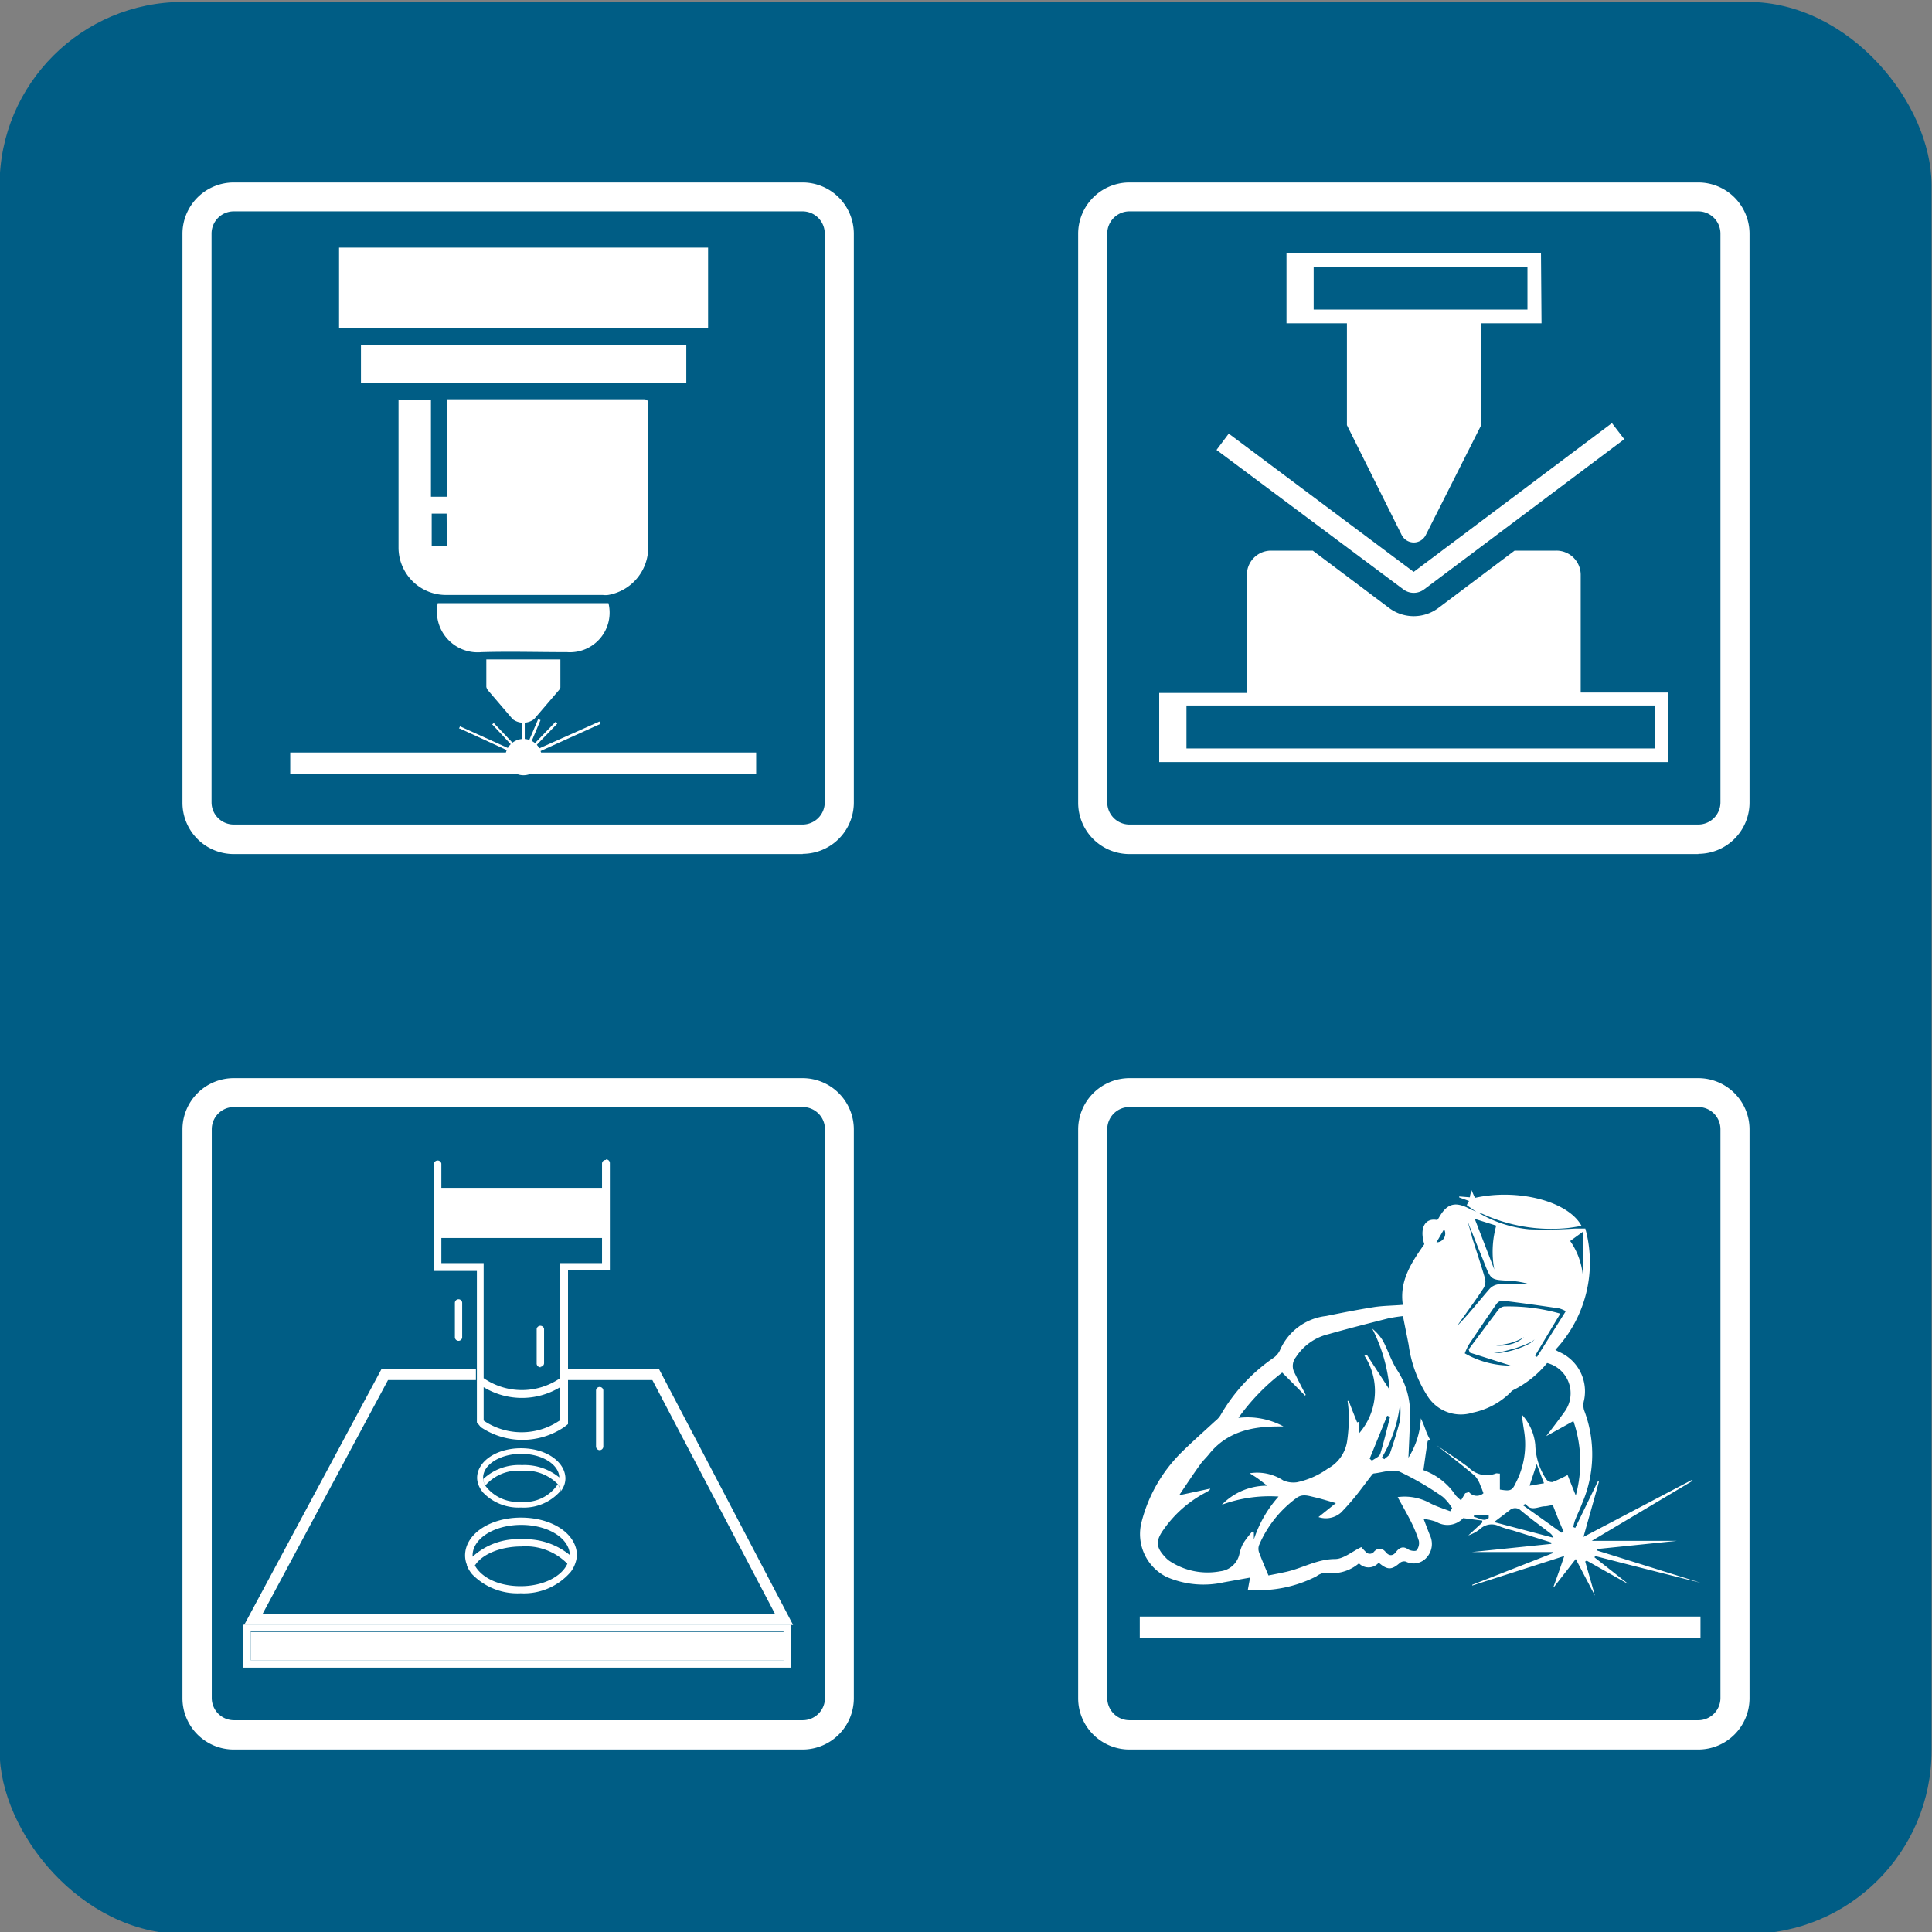
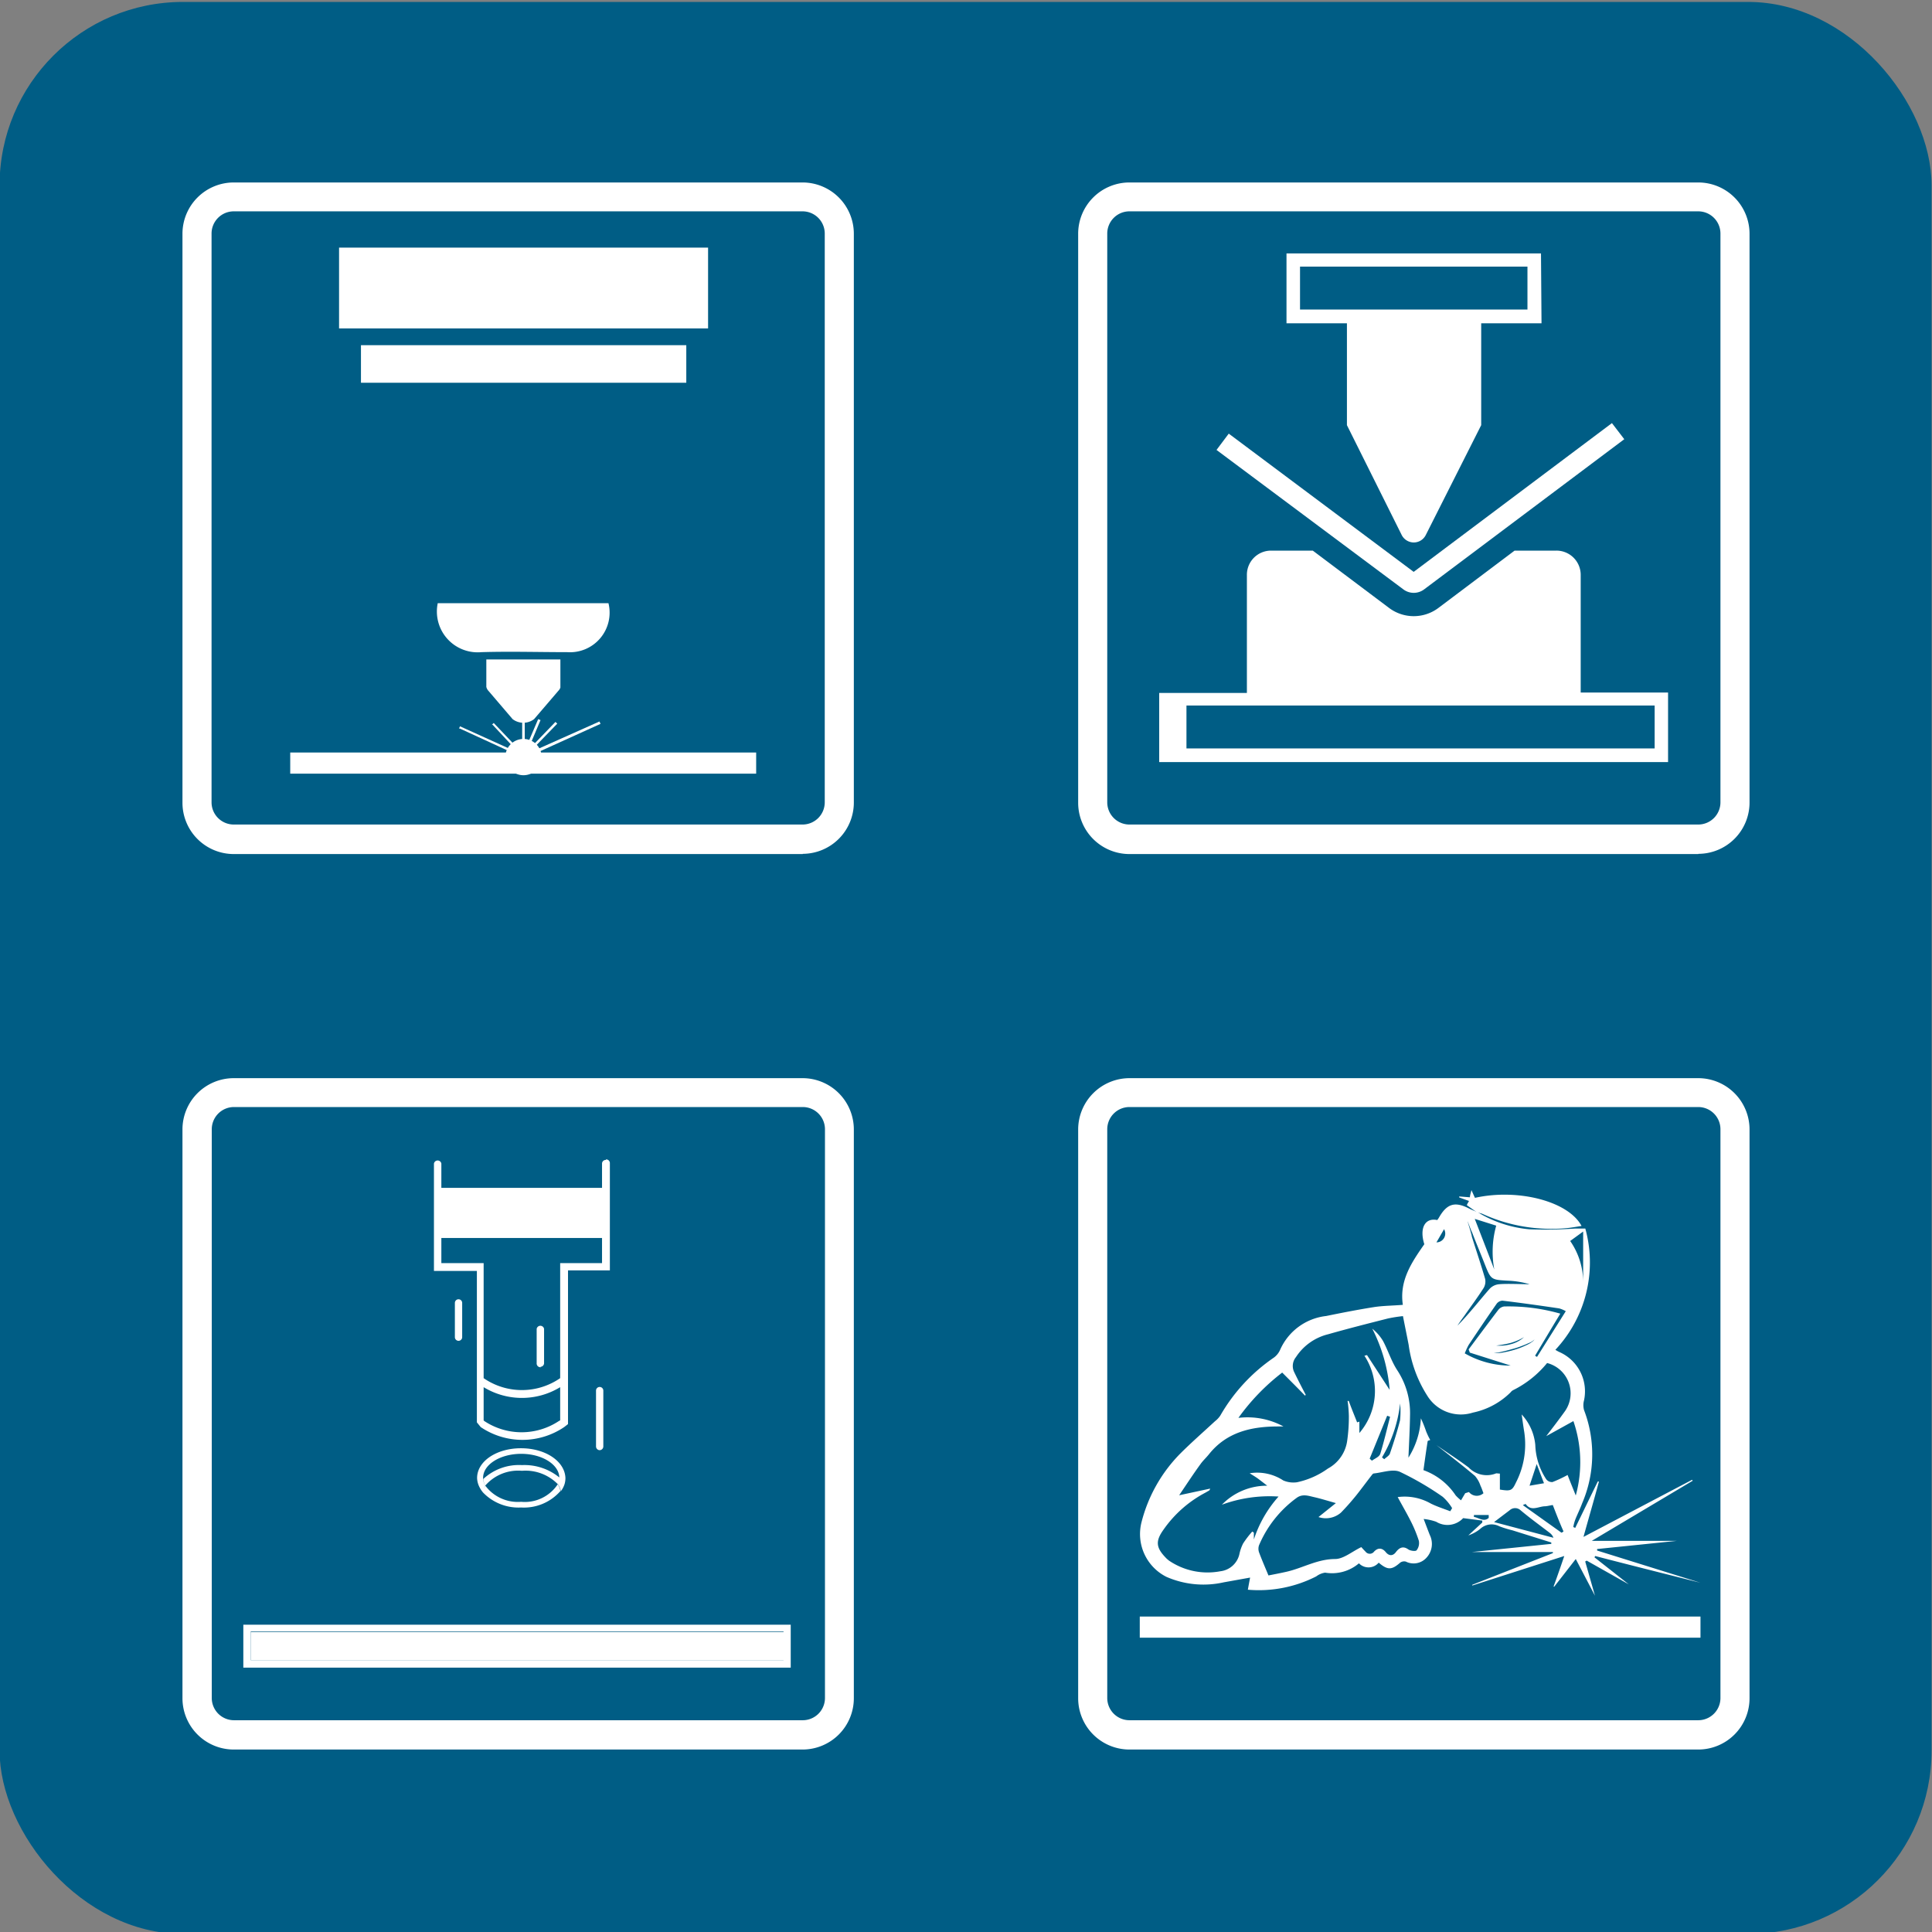
<svg xmlns="http://www.w3.org/2000/svg" id="Layer_1" data-name="Layer 1" viewBox="0 0 180 180">
  <rect x="0" y="0" width="180" height="180" fill="#808080" stroke="none" />
  <defs>
    <style>.cls-1{fill:#005d85;}.cls-2{fill:#fff;}</style>
  </defs>
  <rect class="cls-1" x="-0.04" y="0.18" width="180" height="180" rx="17.09" />
  <path class="cls-2" d="M158.23,79.57h-53a4.78,4.78,0,0,1-4.78-4.78v-53A4.78,4.78,0,0,1,105.21,17h53A4.78,4.78,0,0,1,163,21.77v53a4.78,4.78,0,0,1-4.77,4.78m-53-59.86a2.07,2.07,0,0,0-2.07,2.06v53a2.07,2.07,0,0,0,2.07,2.07h53a2.07,2.07,0,0,0,2.06-2.07v-53a2.07,2.07,0,0,0-2.06-2.06Z" />
  <path class="cls-2" d="M150.18,39.42,131.71,53.28,114.48,40.4l-1.14,1.52,17.42,13a1.61,1.61,0,0,0,1.91,0l18.66-14Z" />
  <path class="cls-2" d="M146.64,59.16v-5.6A1.63,1.63,0,0,0,145,51.93h-3.68l-7,5.23a4.46,4.46,0,0,1-5.33,0l-7-5.23h-3.68a1.62,1.62,0,0,0-1.62,1.62h0v11.6h29.84Z" />
  <path class="cls-2" d="M126.12,39.46l5,10.1a.62.62,0,0,0,.84.27.64.64,0,0,0,.27-.27l5-10.1v-10h-11.2Z" />
  <rect class="cls-2" x="128.01" y="30.12" width="8.68" height="2.53" />
-   <rect class="cls-2" x="120.94" y="24.74" width="1.45" height="4.23" />
  <rect class="cls-2" x="109.16" y="65.61" width="1.38" height="4.3" />
  <path class="cls-2" d="M147.27,64.52v-11A2.26,2.26,0,0,0,145,51.3h-3.89L134,56.65a3.83,3.83,0,0,1-4.57,0l-7.12-5.35h-3.89a2.25,2.25,0,0,0-2.25,2.26v11H108V71h47.41V64.52Zm-29.84-11a1,1,0,0,1,1-1h3.46l6.8,5.09a5.07,5.07,0,0,0,6.08,0l6.79-5.09H145a1,1,0,0,1,1,1v11H117.43Zm36.73,16.21H109.27v-4h44.89Z" />
  <path class="cls-2" d="M143.57,23.61H119.86v6.51h5.63v9.49l5.1,10.23a1.27,1.27,0,0,0,1.13.7,1.25,1.25,0,0,0,1.12-.7L138,39.61V30.12h5.62Zm-6.88,15.7-5,10-5-10V30.12h9.94Zm5.62-10.47H121.12v-4h21.19Z" />
  <path class="cls-2" d="M74.8,79.57h-53A4.78,4.78,0,0,1,17,74.79v-53A4.78,4.78,0,0,1,21.78,17h53a4.78,4.78,0,0,1,4.77,4.77v53a4.78,4.78,0,0,1-4.77,4.78m-53-59.86a2.07,2.07,0,0,0-2.07,2.06v53a2.07,2.07,0,0,0,2.07,2.07h53a2.07,2.07,0,0,0,2.06-2.07v-53a2.07,2.07,0,0,0-2.06-2.06Z" />
-   <path class="cls-2" d="M37.15,37.23h3v9.05h1.5V37.2H59.62c.11,0,.23,0,.34,0,.33,0,.43.11.43.43,0,1.56,0,3.13,0,4.69,0,2.83,0,5.67,0,8.5a4.49,4.49,0,0,1-3.73,4.61,2.07,2.07,0,0,1-.5,0c-4.84,0-9.69,0-14.53,0a4.42,4.42,0,0,1-4.5-4.34c0-4.52,0-9.06,0-13.58,0-.09,0-.17,0-.3m4.48,10.64H40.22v3h1.41Z" />
  <rect class="cls-2" x="31.59" y="23.07" width="34.38" height="7.53" />
  <rect class="cls-2" x="33.63" y="32.16" width="30.31" height="3.5" />
  <rect class="cls-2" x="27.04" y="70.11" width="43.41" height="1.97" />
  <path class="cls-2" d="M40.78,56.2H56.69a3.69,3.69,0,0,1-3.84,4.56c-2.67,0-5.34-.08-8,0a3.8,3.8,0,0,1-4.06-4.59" />
  <path class="cls-2" d="M45.28,61.44h6.93c0,.89,0,1.75,0,2.62a.77.77,0,0,1-.18.29L49.76,67a1.65,1.65,0,0,1-2,0l-2.24-2.62a.85.85,0,0,1-.21-.38c0-.84,0-1.67,0-2.56" />
  <path class="cls-2" d="M49.36,72.12a1.69,1.69,0,1,1,1-2.16,1.69,1.69,0,0,1-1,2.16" />
  <path class="cls-2" d="M48.63,70.44l7.22-3.22s0,0,0,0l.1.22s0,0,0,0L48.75,70.7s0,0,0,0l-.1-.22s0,0,0,0" />
  <path class="cls-2" d="M48.61,70.51l3.14-3.25a0,0,0,0,1,0,0l.17.16a0,0,0,0,1,0,0l-3.15,3.25a0,0,0,0,1,0,0l-.16-.16a0,0,0,0,1,0,0" />
  <path class="cls-2" d="M48.61,70.58,50.14,67s0,0,0,0l.22.09a0,0,0,0,1,0,0l-1.53,3.63a0,0,0,0,1,0,0l-.22-.09s0,0,0,0" />
  <path class="cls-2" d="M48.65,70.64l0-3.7s0,0,0,0h.24a0,0,0,0,1,0,0l0,3.69a0,0,0,0,1,0,0h-.23a0,0,0,0,1,0,0" />
  <path class="cls-2" d="M45.83,67.52l.17-.16a0,0,0,0,1,0,0L49,70.51a0,0,0,0,1,0,0l-.17.16a0,0,0,0,1,0,0l-2.94-3.15a0,0,0,0,1,0,0" />
  <path class="cls-2" d="M42.76,67.88l.1-.21s0,0,0,0L49,70.45s0,0,0,0l-.1.21s0,0,0,0l-6.07-2.79a0,0,0,0,1,0,0" />
  <path class="cls-2" d="M158.23,163h-53a4.78,4.78,0,0,1-4.78-4.77v-53a4.79,4.79,0,0,1,4.78-4.78h53a4.78,4.78,0,0,1,4.77,4.78v53a4.78,4.78,0,0,1-4.77,4.77m-53-59.86a2.07,2.07,0,0,0-2.07,2.07v53a2.07,2.07,0,0,0,2.07,2.06h53a2.07,2.07,0,0,0,2.06-2.06v-53a2.07,2.07,0,0,0-2.06-2.07Z" />
  <path class="cls-2" d="M147.69,145.48l.14-.08,3.92,2.21-3.2-2.52a.75.75,0,0,0,.07-.12c3.13.82,9.8,2.49,9.8,2.49l-9.62-3c0-.05,0-.1,0-.14l7.41-.76h-7.91l9.4-5.6-.05-.09-10.12,5.32c.51-1.85,1-3.51,1.44-5.16l-.11,0-2.1,4.32-.18-.08a4,4,0,0,1,.18-.68c.2-.51.45-1,.64-1.52a11.54,11.54,0,0,0,.18-8.7,1.71,1.71,0,0,1,0-.9,4,4,0,0,0-2.31-4.51,3.81,3.81,0,0,1-.36-.2,11.9,11.9,0,0,0,2.79-11.3c-.33,0-.64,0-.94,0a40.8,40.8,0,0,1-4.28.07,11.13,11.13,0,0,1-4.79-1.58h0c-.27-.12-.56-.22-.83-.36-1.31-.67-2.05-.45-2.79.84-.05.09-.11.16-.16.24-1.15-.24-1.68.75-1.21,2.25-1.17,1.68-2.34,3.38-2,5.65-1,.08-1.8.08-2.63.2-1.52.24-3,.53-4.52.84a5.34,5.34,0,0,0-4.28,3.14,1.8,1.8,0,0,1-.58.73,16.48,16.48,0,0,0-5,5.41,2.28,2.28,0,0,1-.5.53c-1.08,1-2.22,2-3.22,3a14,14,0,0,0-3.62,6.41,4.46,4.46,0,0,0,2.32,5.08,8.61,8.61,0,0,0,5.35.51l2.45-.44c-.08.41-.14.74-.21,1.13a11.78,11.78,0,0,0,6.37-1.24,1.81,1.81,0,0,1,.83-.35,3.86,3.86,0,0,0,3.15-.87,1.24,1.24,0,0,0,1.84-.06c.84.71,1.21.69,2,0a.63.63,0,0,1,.53-.1,1.61,1.61,0,0,0,1.92-.36,1.88,1.88,0,0,0,.31-2.12c-.17-.43-.33-.86-.57-1.49a5,5,0,0,1,1.17.26,2,2,0,0,0,2.51-.34l1.78.23,0,.18-1.3,1.2a3.69,3.69,0,0,0,1.09-.59,1.56,1.56,0,0,1,1.8-.26,10.3,10.3,0,0,0,1.23.38l3.61,1.13,0,.13-7.4.76h7.55s0,.06,0,.1l-7.51,2.95a.13.13,0,0,0,0,.07l8.57-2.75c-.36,1.06-.67,1.95-1,2.85l.07,0,2-2.57,1.79,3.42Zm-.19-30.74v4.73a6.73,6.73,0,0,0-1.21-3.85l1.21-.88m-2.24,7.16a2.67,2.67,0,0,1,.62.26l-2.68,4.26-.18-.11c.77-1.29,1.54-2.58,2.35-3.92a17.52,17.52,0,0,0-5.23-.67.85.85,0,0,0-.55.32c-.93,1.22-1.84,2.45-2.76,3.68l.11.3,3.81,1.21a8.59,8.59,0,0,1-4.28-1.14,6,6,0,0,1,.37-.8c.85-1.27,1.71-2.55,2.59-3.81a.72.72,0,0,1,.55-.3c1.76.21,3.52.46,5.28.72m-5.61,4.1.49-.11c.32-.08.65-.17,1-.27s.64-.22.95-.34l.46-.2a1.16,1.16,0,0,0,.22-.13.74.74,0,0,0,.19-.16.61.61,0,0,1-.17.19l-.21.15a3.81,3.81,0,0,1-.45.23,6.91,6.91,0,0,1-.95.37,9,9,0,0,1-1,.25,3.92,3.92,0,0,1-1,.09l.51-.07m-.29-.64a9.88,9.88,0,0,0,1.34-.24,5.31,5.31,0,0,0,1.25-.54,2.86,2.86,0,0,1-1.21.65,3.79,3.79,0,0,1-1.38.13m0-11.17a9,9,0,0,0-.18,4.09c-.6-1.57-1.18-3.07-1.82-4.72l2,.63m-3,8.44c.61-.87,1.25-1.73,1.82-2.62a1.18,1.18,0,0,0,.14-.88c-.38-1.31-.82-2.61-1.23-3.91,0-.13-.37-1.31-.4-1.43s.38,1,.41,1c.38,1,.78,1.94,1.16,2.91.61,1.54.6,1.53,2.21,1.62a8.2,8.2,0,0,1,2,.33c-.71,0-2.14-.07-2.85,0a1.38,1.38,0,0,0-.87.42c-.88,1-2,2.44-3,3.43.11-.18.48-.7.61-.87m-1.86-8.11a.82.82,0,0,1-.71,1.23l.71-1.23m.65,26.31c-.63-.25-1.29-.45-1.89-.75a4.91,4.91,0,0,0-3.08-.6c.42.78.83,1.48,1.2,2.21a12.13,12.13,0,0,1,.77,1.86,1.1,1.1,0,0,1-.21.89c-.1.11-.58.05-.78-.09-.52-.37-.88-.1-1.15.26s-.63.38-.94,0-.7-.46-1.09-.05a.5.5,0,0,1-.8,0c-.17-.17-.33-.35-.39-.42-.87.42-1.65,1.1-2.43,1.11-1.65,0-3,.83-4.51,1.18-.57.13-1.15.24-1.71.35-.32-.77-.62-1.46-.88-2.16a1,1,0,0,1,0-.65,10.54,10.54,0,0,1,3.51-4.42c.55-.4,1.11-.18,1.65-.06s1.22.33,2,.55l-1.62,1.3a2.14,2.14,0,0,0,2.09-.41c.48-.49.93-1,1.37-1.54s1-1.31,1.54-2a.3.3,0,0,1,.14-.11c.81-.08,1.76-.44,2.43-.16a27.71,27.71,0,0,1,4,2.33,4.6,4.6,0,0,1,.88,1.06l-.18.3m-6.54-5.32c-.08.25-.49.4-.75.6l-.21-.19,1.63-4,.27.1c-.3,1.18-.58,2.37-.94,3.54m1.87-4.83a7.87,7.87,0,0,1,0,1.61c-.25,1-.59,2.07-.94,3.09-.07.22-.35.36-.53.54a1.93,1.93,0,0,1-.21-.17,12.53,12.53,0,0,0,1.69-5.07m6.87,10.62a.9.9,0,0,0,0-.18h1.38v.27c-.44.4-.9,0-1.36-.09m1.83.5,1.49-1.13a.75.75,0,0,1,1,0c.88.74,1.81,1.41,2.72,2.11a1,1,0,0,1,.35.46l-5.6-1.48m6.34,1-3.59-2.56a1.91,1.91,0,0,1,.26-.11c.49.7,1.13.27,1.72.22.26,0,.52-.08.81-.12.33.85.64,1.66,1,2.46l-.16.11m-3-4.39c.23-.69.42-1.26.66-2,.26.68.45,1.2.68,1.79l-1.34.23m2.08-.34a.65.65,0,0,1-.55-.29,6.14,6.14,0,0,1-1-3.17,4.83,4.83,0,0,0-1.27-2.84c.08.55.15,1.09.24,1.63a7.76,7.76,0,0,1-.77,4.71c-.36.77-.49.82-1.5.66v-1.49c-.2,0-.31-.05-.4,0a2.34,2.34,0,0,1-2.51-.57c-1-.75-2-1.39-3-2.08,1.2.94,2.42,1.88,3.59,2.87a2.64,2.64,0,0,1,.51.9c.11.22.18.45.28.71a.93.93,0,0,1-1.35-.11l-.35.11-.39.66a3.69,3.69,0,0,1-.5-.46,6.05,6.05,0,0,0-3-2.35c.13-.93.25-1.81.39-2.69,0-.06.16-.08.24-.12a7.33,7.33,0,0,1-.38-.8,11.5,11.5,0,0,0-.49-1.22,7.55,7.55,0,0,1-1.16,3.67c.06-1.38.13-2.66.15-3.95a7.27,7.27,0,0,0-1.18-4.18c-.56-.85-.86-1.85-1.34-2.75a4.25,4.25,0,0,0-1-1.14,15.17,15.17,0,0,1,1.62,5.7l-2.11-3.24-.24.06a6,6,0,0,1-.47,7.2v-1.06l-.21.07c-.26-.66-.53-1.31-.78-2l-.11,0a11.18,11.18,0,0,1,.12,1.41,15.6,15.6,0,0,1-.15,2.26,3.48,3.48,0,0,1-1.8,2.63,7.66,7.66,0,0,1-2.89,1.28,2.38,2.38,0,0,1-1.27-.17,4.43,4.43,0,0,0-3.13-.67c.31.2.57.35.8.52s.47.36.84.64a5.84,5.84,0,0,0-4.23,1.77,12.89,12.89,0,0,1,5.28-.76,11.21,11.21,0,0,0-2.3,4v-.64l-.15-.1a9.07,9.07,0,0,0-.85,1.11,4,4,0,0,0-.35,1,2.06,2.06,0,0,1-1.77,1.59,6.39,6.39,0,0,1-4.8-1l-.19-.16c-1-1-1.11-1.61-.29-2.74a11,11,0,0,1,3.9-3.43l.36-.21a1,1,0,0,0,.07-.16l-2.89.62c.71-1.05,1.33-2,2-2.92.22-.31.51-.57.76-.88,1.64-2.07,3.92-2.6,6.4-2.61h.56a7.06,7.06,0,0,0-4.2-.8,20,20,0,0,1,4.08-4.22c.74.74,1.44,1.44,2.13,2.15l.06-.08c-.38-.73-.75-1.44-1.1-2.17a1.31,1.31,0,0,1,.19-1.34,5,5,0,0,1,3-2.13c1.86-.53,3.72-1,5.57-1.47a13.28,13.28,0,0,1,1.4-.22c.18.92.36,1.79.53,2.67a11.71,11.71,0,0,0,1.74,4.75,3.67,3.67,0,0,0,4.24,1.57,7,7,0,0,0,3.52-1.89.72.72,0,0,1,.23-.2,9.57,9.57,0,0,0,3.17-2.53,2.91,2.91,0,0,1,1.69,4.45c-.54.76-1.11,1.5-1.77,2.36l2.53-1.4a11.74,11.74,0,0,1,.22,6.93c-.3-.75-.56-1.38-.76-1.91a11.9,11.9,0,0,1-1.41.66" />
  <path class="cls-2" d="M137.67,113l-1-.71c0-.1.11-.22.19-.4l-.91-.33v-.09l1,.08c0-.21.09-.42.14-.67.12.26.22.49.33.72,4-.89,8.7.31,9.93,2.62-.48.07-.93.16-1.38.2a15.39,15.39,0,0,1-7.86-1.33,1.63,1.63,0,0,0-.46-.1Z" />
  <rect class="cls-2" x="106.19" y="150.61" width="52.24" height="1.97" />
  <path class="cls-2" d="M74.8,163h-53A4.78,4.78,0,0,1,17,158.23v-53a4.78,4.78,0,0,1,4.78-4.78h53a4.78,4.78,0,0,1,4.77,4.78v53A4.78,4.78,0,0,1,74.8,163m-53-59.86a2.07,2.07,0,0,0-2.07,2.07v53a2.07,2.07,0,0,0,2.07,2.06h53a2.07,2.07,0,0,0,2.06-2.06v-53a2.07,2.07,0,0,0-2.06-2.07Z" />
  <rect class="cls-2" x="23.36" y="152.05" width="49.66" height="2.64" />
  <path class="cls-2" d="M73,154.68H23.36V152H73Zm.67-3.31h-51v4h51v-4Z" />
-   <polygon class="cls-2" points="73.89 151.39 22.75 151.39 35.54 127.56 44.34 127.56 44.34 128.58 36.15 128.58 24.46 150.37 72.21 150.37 60.78 128.58 52.86 128.58 52.86 127.56 61.4 127.56 73.89 151.39" />
  <rect class="cls-2" x="40.65" y="111.29" width="15.78" height="3.43" />
  <polygon class="cls-2" points="55.76 111.44 56.57 111.44 56.57 110.67 55.76 110.67 41.33 110.67 40.68 110.67 40.68 111.44 41.33 111.44 55.76 111.44" />
  <polygon class="cls-2" points="41.33 114.56 40.68 114.56 40.68 115.34 41.33 115.34 55.76 115.34 56.57 115.34 56.57 114.56 55.76 114.56 41.33 114.56" />
  <path class="cls-2" d="M56.43,108.07a.34.34,0,0,0-.34.34v9.27h-3.9V128.4a6.28,6.28,0,0,1-7.13,0V117.68H41.12v-9.27a.35.35,0,0,0-.69,0v10h4v14.11l.36.44a6.94,6.94,0,0,0,7.77,0l.36-.28V118.36h3.9v-10a.34.34,0,0,0-.34-.34M52.06,132.4a6.29,6.29,0,0,1-6.93,0l-.07-.06v-3.1a6.85,6.85,0,0,0,7.13,0v3.09Z" />
  <path class="cls-2" d="M50.39,127.38A.35.35,0,0,1,50,127v-3.19a.35.35,0,0,1,.69,0V127a.34.34,0,0,1-.34.34" />
  <path class="cls-2" d="M42.72,124.92a.34.34,0,0,1-.34-.34v-3.19a.34.34,0,0,1,.34-.34.34.34,0,0,1,.34.34v3.19a.34.34,0,0,1-.34.34" />
  <path class="cls-2" d="M55.87,135.11a.35.35,0,0,1-.34-.35v-5.2a.34.34,0,0,1,.68,0v5.2a.35.35,0,0,1-.34.35" />
-   <path class="cls-2" d="M53.75,144.92c0-2-2.28-3.53-5.21-3.53s-5.21,1.56-5.21,3.53a2.4,2.4,0,0,0,.19.92,2.76,2.76,0,0,1,.51-.78s0-.09,0-.14c0-1.57,2-2.85,4.53-2.85s4.49,1.26,4.53,2.81a6.56,6.56,0,0,0-4.45-1.47A6.26,6.26,0,0,0,44,145.06a1.75,1.75,0,0,0,.25.79c.61-1,2.31-1.77,4.34-1.77a5.44,5.44,0,0,1,4.27,1.61h0c-.54,1.2-2.27,2.09-4.35,2.09s-3.65-.81-4.27-1.93h0a2,2,0,0,1-.24-.79,2.76,2.76,0,0,0-.51.78,3.13,3.13,0,0,0,.49.82h0a5.88,5.88,0,0,0,4.53,1.78,5.74,5.74,0,0,0,4.67-2h0a2.86,2.86,0,0,0,.43-.83A2.6,2.6,0,0,0,53.75,144.92Z" />
  <path class="cls-2" d="M48.54,134.93c-2.29,0-4.09,1.22-4.09,2.77a1.94,1.94,0,0,0,.16.72h0a2.62,2.62,0,0,0,.39.63h0a4.59,4.59,0,0,0,3.55,1.4,4.51,4.51,0,0,0,3.66-1.53,1.33,1.33,0,0,0-.25-.63,3.68,3.68,0,0,1-3.41,1.63,3.78,3.78,0,0,1-3.34-1.51,2,2,0,0,0-.09.26,1.12,1.12,0,0,1,.08-.26,1.66,1.66,0,0,1-.19-.62h0s0-.07,0-.11c0-1.23,1.59-2.23,3.55-2.23s3.52,1,3.55,2.2a5.13,5.13,0,0,0-3.48-1.15,4.88,4.88,0,0,0-3.6,1.29,1.48,1.48,0,0,0,.18.62,4.06,4.06,0,0,1,3.42-1.38A4.21,4.21,0,0,1,52,138.31c0-.13,0-.13,0,0a1.42,1.42,0,0,1,.25.63,2.32,2.32,0,0,0,.34-.64,2,2,0,0,0,.09-.59C52.63,136.15,50.83,134.93,48.54,134.93Z" />
</svg>